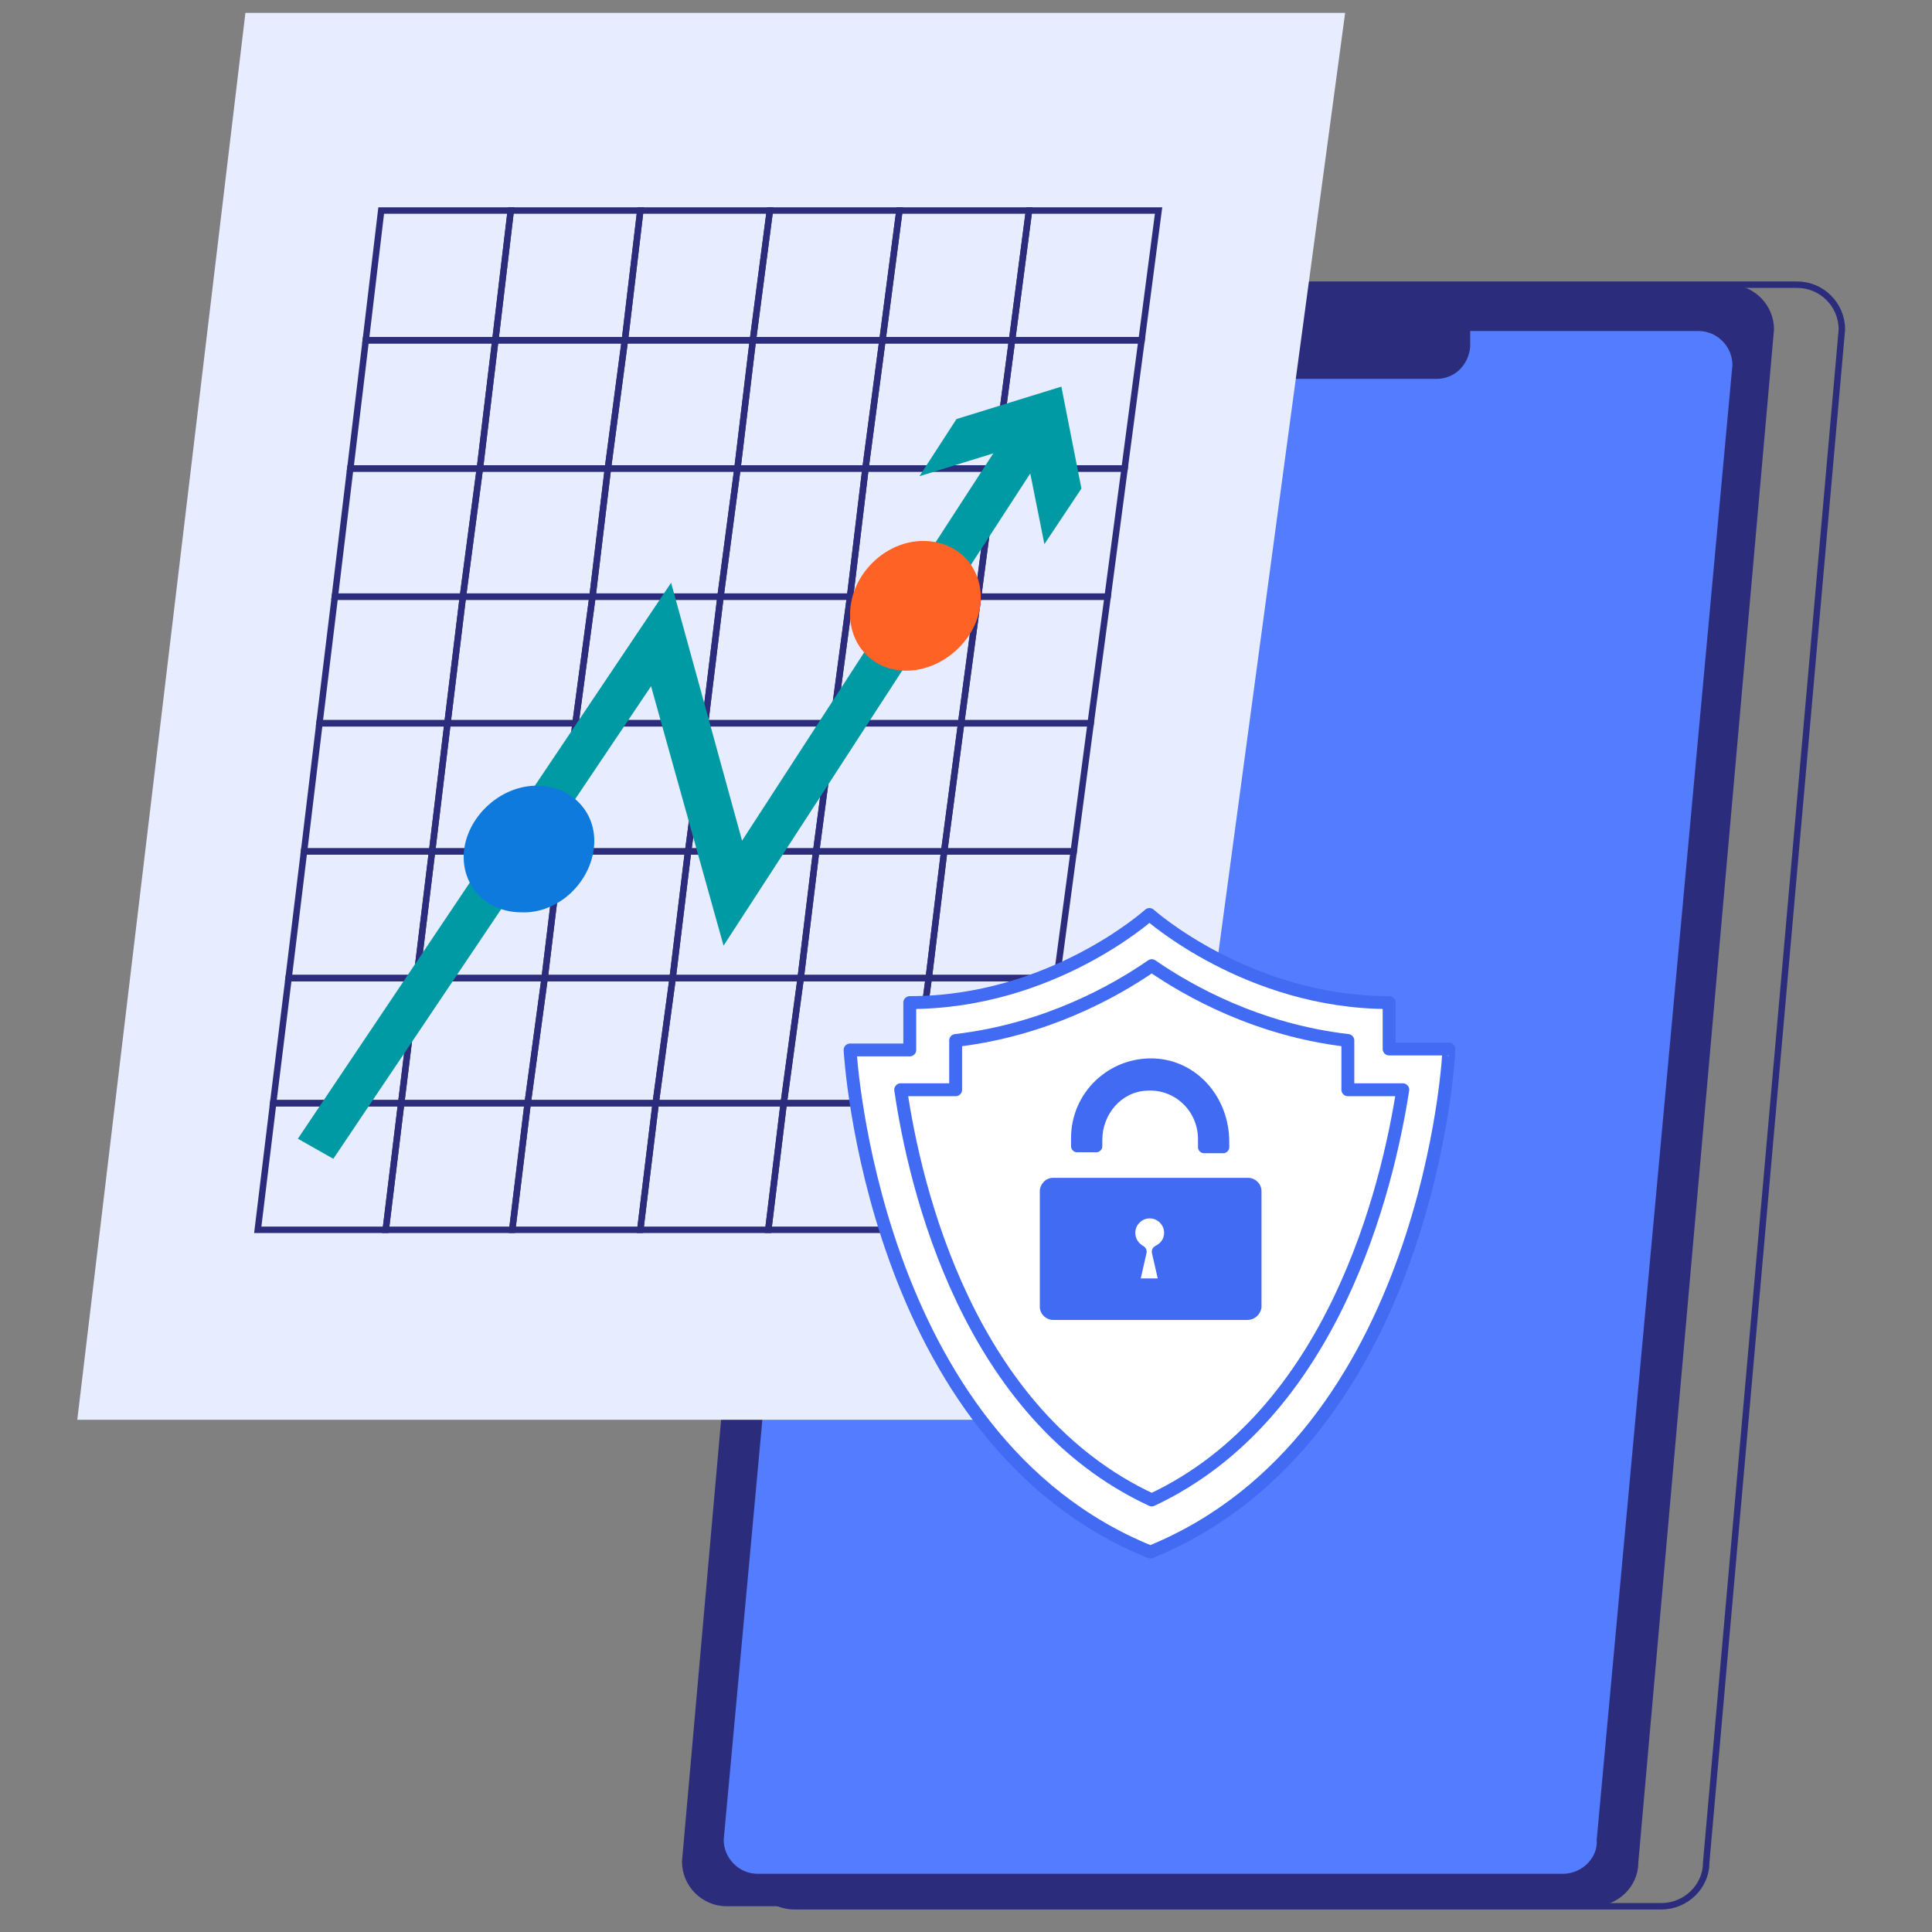
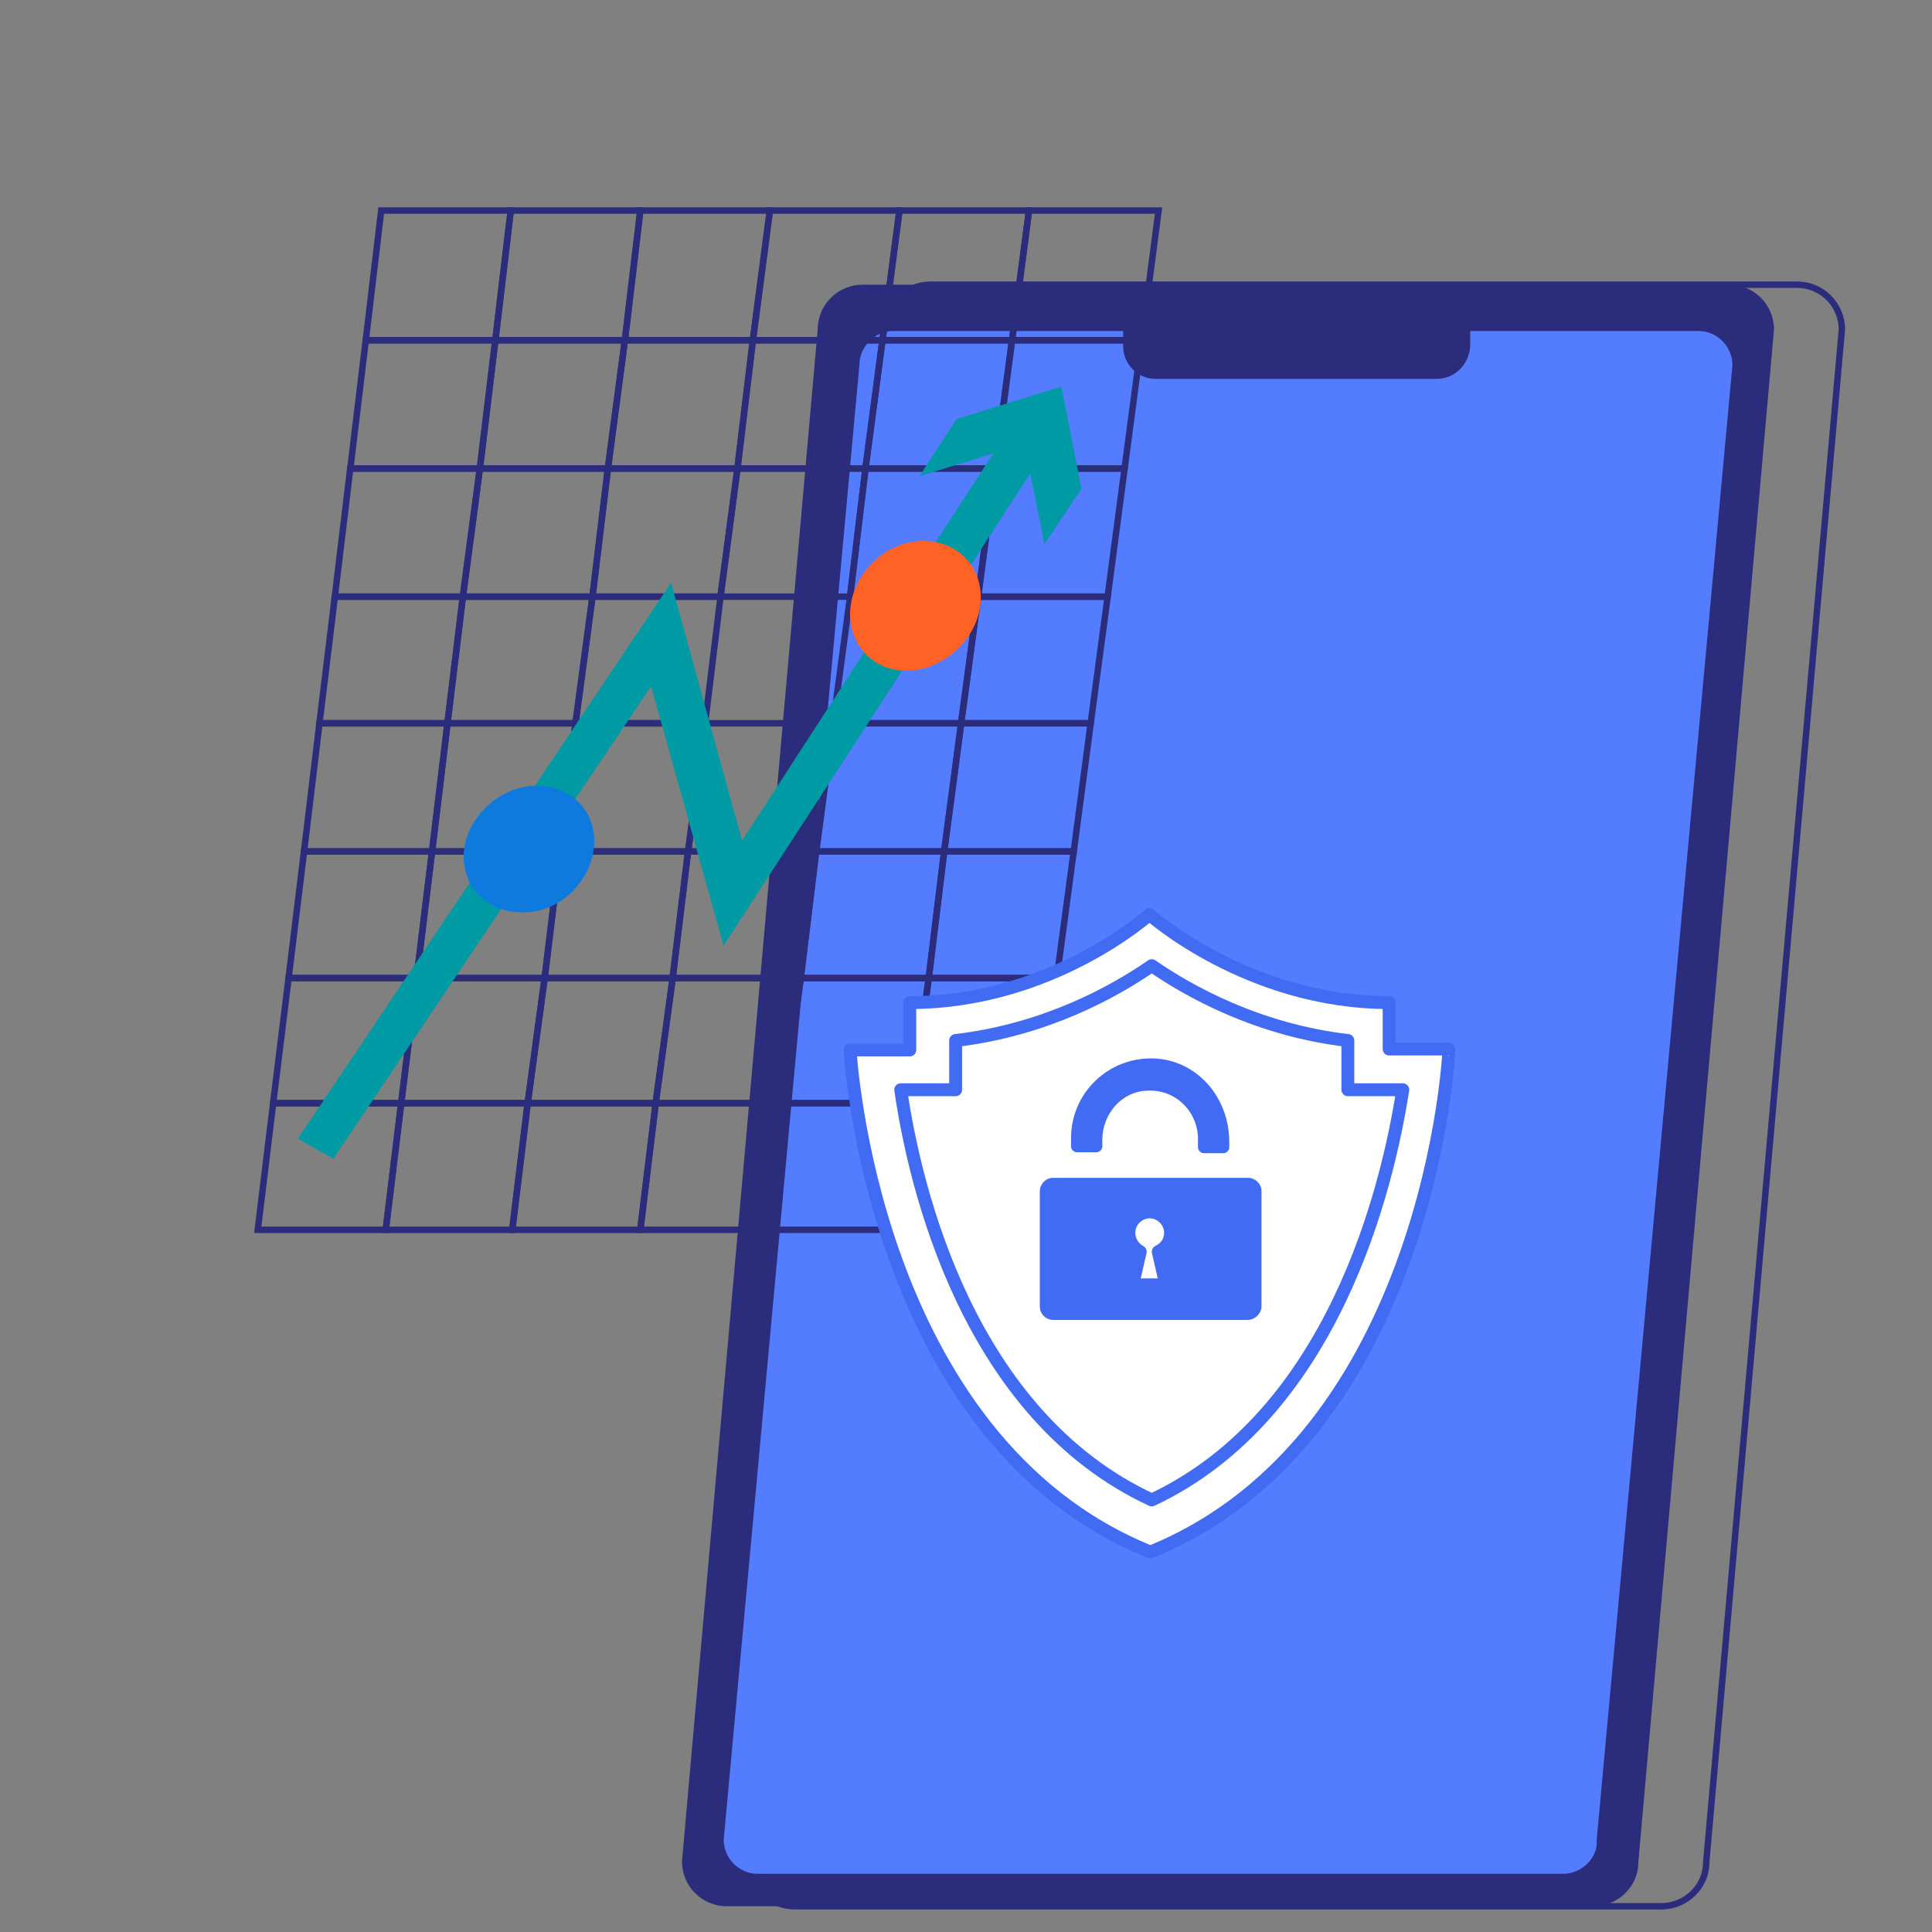
<svg xmlns="http://www.w3.org/2000/svg" width="150" height="150" viewBox="0 0 150 150" fill="none">
  <rect x="0" y="0" width="150" height="150" fill="#808080" stroke="none" />
  <g id="Frame">
    <g id="Group">
      <g id="Group_2">
        <path id="Vector" d="M123.722 148.001H56.422C54.506 148.001 52.949 146.442 52.949 144.524L63.487 25.581C63.487 23.662 65.044 22.104 66.96 22.104H134.261C136.177 22.104 137.733 23.662 137.733 25.581L127.195 144.644C127.195 146.442 125.638 148.001 123.722 148.001Z" fill="#2C2C7C" />
        <path id="Vector_2" d="M128.992 148.001H61.691C59.776 148.001 58.219 146.442 58.219 144.524L68.757 25.581C68.757 23.662 70.314 22.104 72.23 22.104H139.53C141.446 22.104 143.003 23.662 143.003 25.581L132.465 144.644C132.465 146.442 130.908 148.001 128.992 148.001Z" stroke="#2C2C7C" stroke-width="0.5" stroke-miterlimit="10" />
        <path id="Vector_3" d="M121.332 145.482H58.822C57.385 145.482 56.188 144.283 56.188 142.844L66.726 28.337C66.726 26.898 67.923 25.699 69.36 25.699H131.871C133.308 25.699 134.505 26.898 134.505 28.337L123.967 142.844C124.087 144.163 122.889 145.482 121.332 145.482Z" fill="#547CFF" />
        <path id="Vector_4" d="M111.513 29.417H89.718C88.281 29.417 87.203 28.218 87.203 26.899V23.781H114.148V26.899C114.028 28.337 112.95 29.417 111.513 29.417Z" fill="#2C2C7C" />
      </g>
      <g id="Group_3">
-         <path id="Vector_5" d="M89.706 110.231H6L19.053 1H104.436L89.706 110.231Z" fill="#E8ECFF" />
        <g id="Group_4">
          <path id="Vector_6" d="M38.458 26.419H28.398L29.596 16.348H39.655L38.458 26.419Z" stroke="#2C2C7C" stroke-width="0.5" stroke-miterlimit="10" />
          <path id="Vector_7" d="M48.516 26.419H38.457L39.655 16.348H49.714L48.516 26.419Z" stroke="#2C2C7C" stroke-width="0.5" stroke-miterlimit="10" />
          <path id="Vector_8" d="M58.455 26.419H48.516L49.713 16.348H59.773L58.455 26.419Z" stroke="#2C2C7C" stroke-width="0.5" stroke-miterlimit="10" />
          <path id="Vector_9" d="M68.513 26.419H58.453L59.77 16.348H69.83L68.513 26.419Z" stroke="#2C2C7C" stroke-width="0.5" stroke-miterlimit="10" />
          <path id="Vector_10" d="M78.575 26.419H68.516L69.833 16.348H79.892L78.575 26.419Z" stroke="#2C2C7C" stroke-width="0.5" stroke-miterlimit="10" />
          <path id="Vector_11" d="M88.633 26.419H78.574L79.891 16.348H89.951L88.633 26.419Z" stroke="#2C2C7C" stroke-width="0.5" stroke-miterlimit="10" />
          <path id="Vector_12" d="M37.258 36.372H27.199L28.397 26.42H38.456L37.258 36.372Z" stroke="#2C2C7C" stroke-width="0.5" stroke-miterlimit="10" />
          <path id="Vector_13" d="M47.197 36.372H37.258L38.455 26.42H48.515L47.197 36.372Z" stroke="#2C2C7C" stroke-width="0.5" stroke-miterlimit="10" />
          <path id="Vector_14" d="M57.255 36.372H47.195L48.513 26.42H58.452L57.255 36.372Z" stroke="#2C2C7C" stroke-width="0.5" stroke-miterlimit="10" />
          <path id="Vector_15" d="M67.194 36.372H57.254L58.451 26.42H68.511L67.194 36.372Z" stroke="#2C2C7C" stroke-width="0.5" stroke-miterlimit="10" />
          <path id="Vector_16" d="M77.255 36.372H67.195L68.513 26.42H78.572L77.255 36.372Z" stroke="#2C2C7C" stroke-width="0.5" stroke-miterlimit="10" />
          <path id="Vector_17" d="M87.313 36.372H77.254L78.571 26.42H88.63L87.313 36.372Z" stroke="#2C2C7C" stroke-width="0.5" stroke-miterlimit="10" />
          <path id="Vector_18" d="M35.936 46.325H25.996L27.194 36.373H37.253L35.936 46.325Z" stroke="#2C2C7C" stroke-width="0.5" stroke-miterlimit="10" />
          <path id="Vector_19" d="M46.001 46.325H35.941L37.259 36.373H47.198L46.001 46.325Z" stroke="#2C2C7C" stroke-width="0.5" stroke-miterlimit="10" />
          <path id="Vector_20" d="M55.94 46.325H46L47.197 36.373H57.257L55.94 46.325Z" stroke="#2C2C7C" stroke-width="0.5" stroke-miterlimit="10" />
          <path id="Vector_21" d="M65.997 46.325H55.938L57.255 36.373H67.194L65.997 46.325Z" stroke="#2C2C7C" stroke-width="0.5" stroke-miterlimit="10" />
          <path id="Vector_22" d="M75.94 46.325H66L67.198 36.373H77.257L75.94 46.325Z" stroke="#2C2C7C" stroke-width="0.5" stroke-miterlimit="10" />
          <path id="Vector_23" d="M85.997 46.325H75.938L77.255 36.373H87.314L85.997 46.325Z" stroke="#2C2C7C" stroke-width="0.5" stroke-miterlimit="10" />
          <path id="Vector_24" d="M34.74 56.154H24.801L25.998 46.322H35.938L34.74 56.154Z" stroke="#2C2C7C" stroke-width="0.5" stroke-miterlimit="10" />
          <path id="Vector_25" d="M44.682 56.154H34.742L35.94 46.322H45.999L44.682 56.154Z" stroke="#2C2C7C" stroke-width="0.5" stroke-miterlimit="10" />
-           <path id="Vector_26" d="M54.743 56.154H44.684L46.001 46.322H55.941L54.743 56.154Z" stroke="#2C2C7C" stroke-width="0.5" stroke-miterlimit="10" />
-           <path id="Vector_27" d="M64.682 56.154H54.742L55.94 46.322H65.999L64.682 56.154Z" stroke="#2C2C7C" stroke-width="0.5" stroke-miterlimit="10" />
+           <path id="Vector_26" d="M54.743 56.154H44.684L46.001 46.322H55.941L54.743 56.154" stroke="#2C2C7C" stroke-width="0.5" stroke-miterlimit="10" />
          <path id="Vector_28" d="M74.623 56.154H64.684L66.001 46.322H75.941L74.623 56.154Z" stroke="#2C2C7C" stroke-width="0.5" stroke-miterlimit="10" />
          <path id="Vector_29" d="M84.68 56.154H74.621L75.938 46.322H85.998L84.68 56.154Z" stroke="#2C2C7C" stroke-width="0.5" stroke-miterlimit="10" />
          <path id="Vector_30" d="M33.545 66.108H23.605L24.803 56.156H34.743L33.545 66.108Z" stroke="#2C2C7C" stroke-width="0.5" stroke-miterlimit="10" />
          <path id="Vector_31" d="M43.486 66.108H33.547L34.744 56.156H44.684L43.486 66.108Z" stroke="#2C2C7C" stroke-width="0.5" stroke-miterlimit="10" />
          <path id="Vector_32" d="M53.424 66.108H43.484L44.682 56.156H54.741L53.424 66.108Z" stroke="#2C2C7C" stroke-width="0.5" stroke-miterlimit="10" />
          <path id="Vector_33" d="M63.365 66.108H53.426L54.743 56.156H64.683L63.365 66.108Z" stroke="#2C2C7C" stroke-width="0.5" stroke-miterlimit="10" />
          <path id="Vector_34" d="M73.307 66.108H63.367L64.684 56.156H74.624L73.307 66.108Z" stroke="#2C2C7C" stroke-width="0.5" stroke-miterlimit="10" />
          <path id="Vector_35" d="M83.364 66.108H73.305L74.622 56.156H84.681L83.364 66.108Z" stroke="#2C2C7C" stroke-width="0.5" stroke-miterlimit="10" />
          <path id="Vector_36" d="M32.346 75.938H22.406L23.604 66.106H33.543L32.346 75.938Z" stroke="#2C2C7C" stroke-width="0.5" stroke-miterlimit="10" />
          <path id="Vector_37" d="M42.287 75.938H32.348L33.545 66.106H43.485L42.287 75.938Z" stroke="#2C2C7C" stroke-width="0.5" stroke-miterlimit="10" />
          <path id="Vector_38" d="M52.225 75.938H42.285L43.483 66.106H53.422L52.225 75.938Z" stroke="#2C2C7C" stroke-width="0.5" stroke-miterlimit="10" />
          <path id="Vector_39" d="M62.162 75.938H52.223L53.42 66.106H63.36L62.162 75.938Z" stroke="#2C2C7C" stroke-width="0.5" stroke-miterlimit="10" />
          <path id="Vector_40" d="M72.108 75.938H62.168L63.365 66.106H73.305L72.108 75.938Z" stroke="#2C2C7C" stroke-width="0.5" stroke-miterlimit="10" />
          <path id="Vector_41" d="M82.045 75.938H72.106L73.303 66.106H83.362L82.045 75.938Z" stroke="#2C2C7C" stroke-width="0.5" stroke-miterlimit="10" />
          <path id="Vector_42" d="M31.147 85.653H21.207L22.405 75.941H32.344L31.147 85.653Z" stroke="#2C2C7C" stroke-width="0.5" stroke-miterlimit="10" />
          <path id="Vector_43" d="M40.968 85.653H31.148L32.346 75.941H42.286L40.968 85.653Z" stroke="#2C2C7C" stroke-width="0.5" stroke-miterlimit="10" />
          <path id="Vector_44" d="M50.908 85.653H40.969L42.286 75.941H52.226L50.908 85.653Z" stroke="#2C2C7C" stroke-width="0.5" stroke-miterlimit="10" />
          <path id="Vector_45" d="M60.846 85.653H50.906L52.224 75.941H62.163L60.846 85.653Z" stroke="#2C2C7C" stroke-width="0.5" stroke-miterlimit="10" />
          <path id="Vector_46" d="M70.791 85.653H60.852L62.169 75.941H72.108L70.791 85.653Z" stroke="#2C2C7C" stroke-width="0.5" stroke-miterlimit="10" />
          <path id="Vector_47" d="M80.729 85.653H70.789L72.106 75.941H82.046L80.729 85.653Z" stroke="#2C2C7C" stroke-width="0.5" stroke-miterlimit="10" />
          <path id="Vector_48" d="M29.951 95.482H20.012L21.209 85.65H31.149L29.951 95.482Z" stroke="#2C2C7C" stroke-width="0.5" stroke-miterlimit="10" />
          <path id="Vector_49" d="M39.769 95.482H29.949L31.147 85.65H40.967L39.769 95.482Z" stroke="#2C2C7C" stroke-width="0.5" stroke-miterlimit="10" />
          <path id="Vector_50" d="M49.713 95.482H39.773L40.971 85.65H50.91L49.713 95.482Z" stroke="#2C2C7C" stroke-width="0.5" stroke-miterlimit="10" />
          <path id="Vector_51" d="M59.651 95.482H49.711L50.908 85.65H60.848L59.651 95.482Z" stroke="#2C2C7C" stroke-width="0.5" stroke-miterlimit="10" />
          <path id="Vector_52" d="M69.468 95.482H59.648L60.846 85.65H70.785L69.468 95.482Z" stroke="#2C2C7C" stroke-width="0.5" stroke-miterlimit="10" />
          <path id="Vector_53" d="M79.412 95.482H69.473L70.79 85.65H80.73L79.412 95.482Z" stroke="#2C2C7C" stroke-width="0.5" stroke-miterlimit="10" />
        </g>
        <g id="Group_5">
          <g id="Group_6">
            <path id="Vector_54" d="M25.879 89.969L23.125 88.41L52.105 45.245L57.614 65.269L78.69 32.775L81.564 34.334L56.176 73.422L50.548 53.279L25.879 89.969Z" fill="#009AA4" />
          </g>
          <g id="Group_7">
            <g id="Group_8">
              <path id="Vector_55" d="M81.087 42.248L79.53 34.454L71.387 36.972L74.261 32.535L82.404 30.018L83.961 37.931L81.087 42.248Z" fill="#009AA4" />
            </g>
          </g>
        </g>
        <path id="Vector_56" d="M46.1 65.916C46.46 63.158 44.424 61 41.67 61C38.915 61 36.4 63.278 36.041 65.916C35.682 68.674 37.718 70.832 40.472 70.832C43.226 70.952 45.741 68.674 46.1 65.916Z" fill="#0F7ADD" />
        <path id="Vector_57" d="M76.103 47.036C76.462 44.278 74.546 42 71.672 42C68.917 42 66.403 44.278 66.043 47.036C65.684 49.794 67.6 52.072 70.354 52.072C73.109 52.072 75.743 49.794 76.103 47.036Z" fill="#FF6224" />
      </g>
    </g>
    <g id="Group_9">
      <path id="Vector_58" d="M89.316 120.5C67.618 111.747 66 81.518 66 81.518H70.634V77.84C81.666 77.84 89.242 71 89.242 71C89.242 71 96.891 77.84 107.851 77.84V81.444H112.484C112.558 81.444 111.013 111.674 89.316 120.5Z" fill="white" stroke="#426BF3" stroke-miterlimit="10" stroke-linecap="round" stroke-linejoin="round" />
      <path id="Vector_59" d="M89.421 116.456C75.152 109.836 71.033 92.184 69.93 84.608H74.196V80.783C81.183 79.974 86.552 76.959 89.421 74.973C92.289 76.959 97.659 79.974 104.646 80.783V84.608H108.912C107.735 92.184 103.543 109.836 89.421 116.456Z" fill="white" stroke="#426BF3" stroke-miterlimit="10" stroke-linecap="round" stroke-linejoin="round" />
      <g id="Group_10">
        <path id="Vector_60" d="M96.838 102.48H81.76C81.245 102.48 80.731 102.039 80.731 101.45V92.477C80.731 91.962 81.172 91.447 81.76 91.447H96.912C97.427 91.447 97.942 91.889 97.942 92.477V101.524C97.868 102.039 97.427 102.48 96.838 102.48Z" fill="#426BF3" />
        <path id="Vector_61" d="M89.629 82.179C86.098 82.032 83.156 84.827 83.156 88.358V89.02C83.156 89.24 83.377 89.461 83.598 89.461H85.142C85.363 89.461 85.583 89.24 85.583 89.02V88.505C85.583 86.519 87.055 84.754 89.04 84.68C91.247 84.533 93.012 86.298 93.012 88.431V89.093C93.012 89.314 93.233 89.534 93.453 89.534H94.998C95.219 89.534 95.439 89.314 95.439 89.093V88.652C95.439 85.195 92.939 82.326 89.629 82.179Z" fill="#426BF3" />
        <path id="Vector_62" d="M90.881 95.712C90.881 94.829 90.145 94.094 89.263 94.094C88.38 94.094 87.644 94.829 87.644 95.712C87.644 96.374 88.012 96.889 88.527 97.183L87.939 99.757H90.513L89.925 97.183C90.513 96.889 90.881 96.374 90.881 95.712Z" fill="white" stroke="#426BF3" stroke-miterlimit="10" stroke-linecap="round" stroke-linejoin="round" />
      </g>
    </g>
  </g>
</svg>